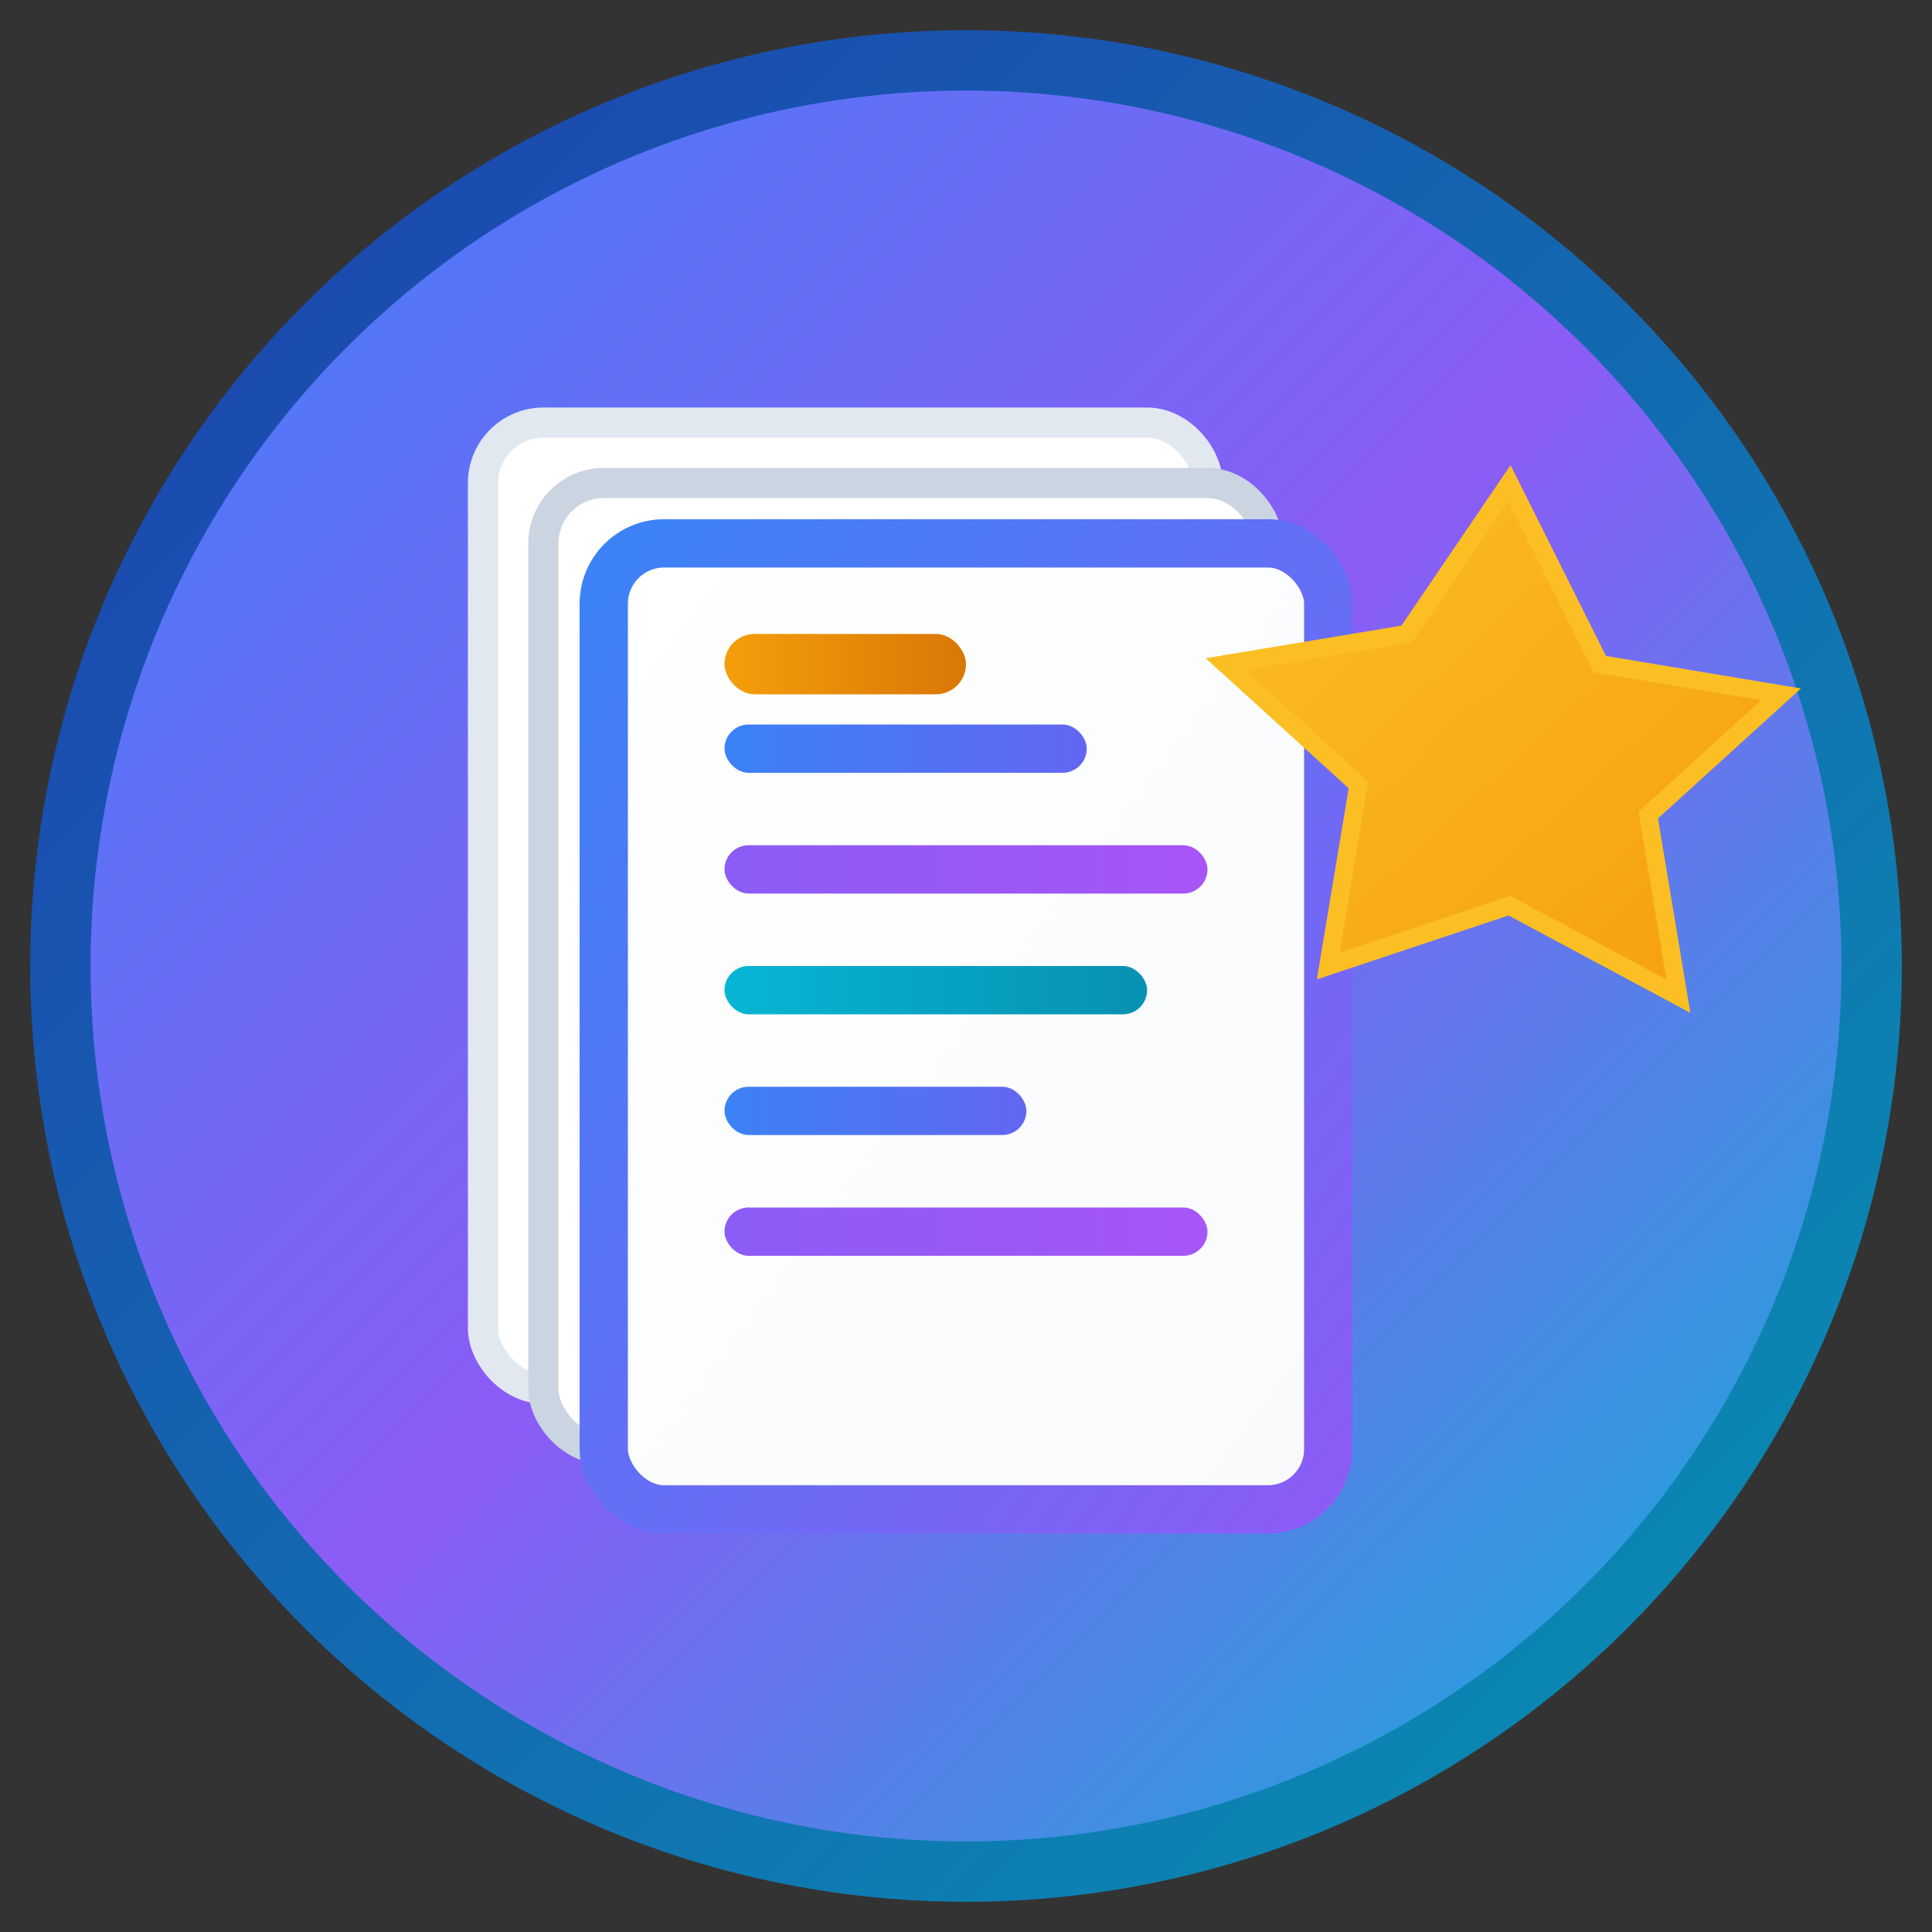
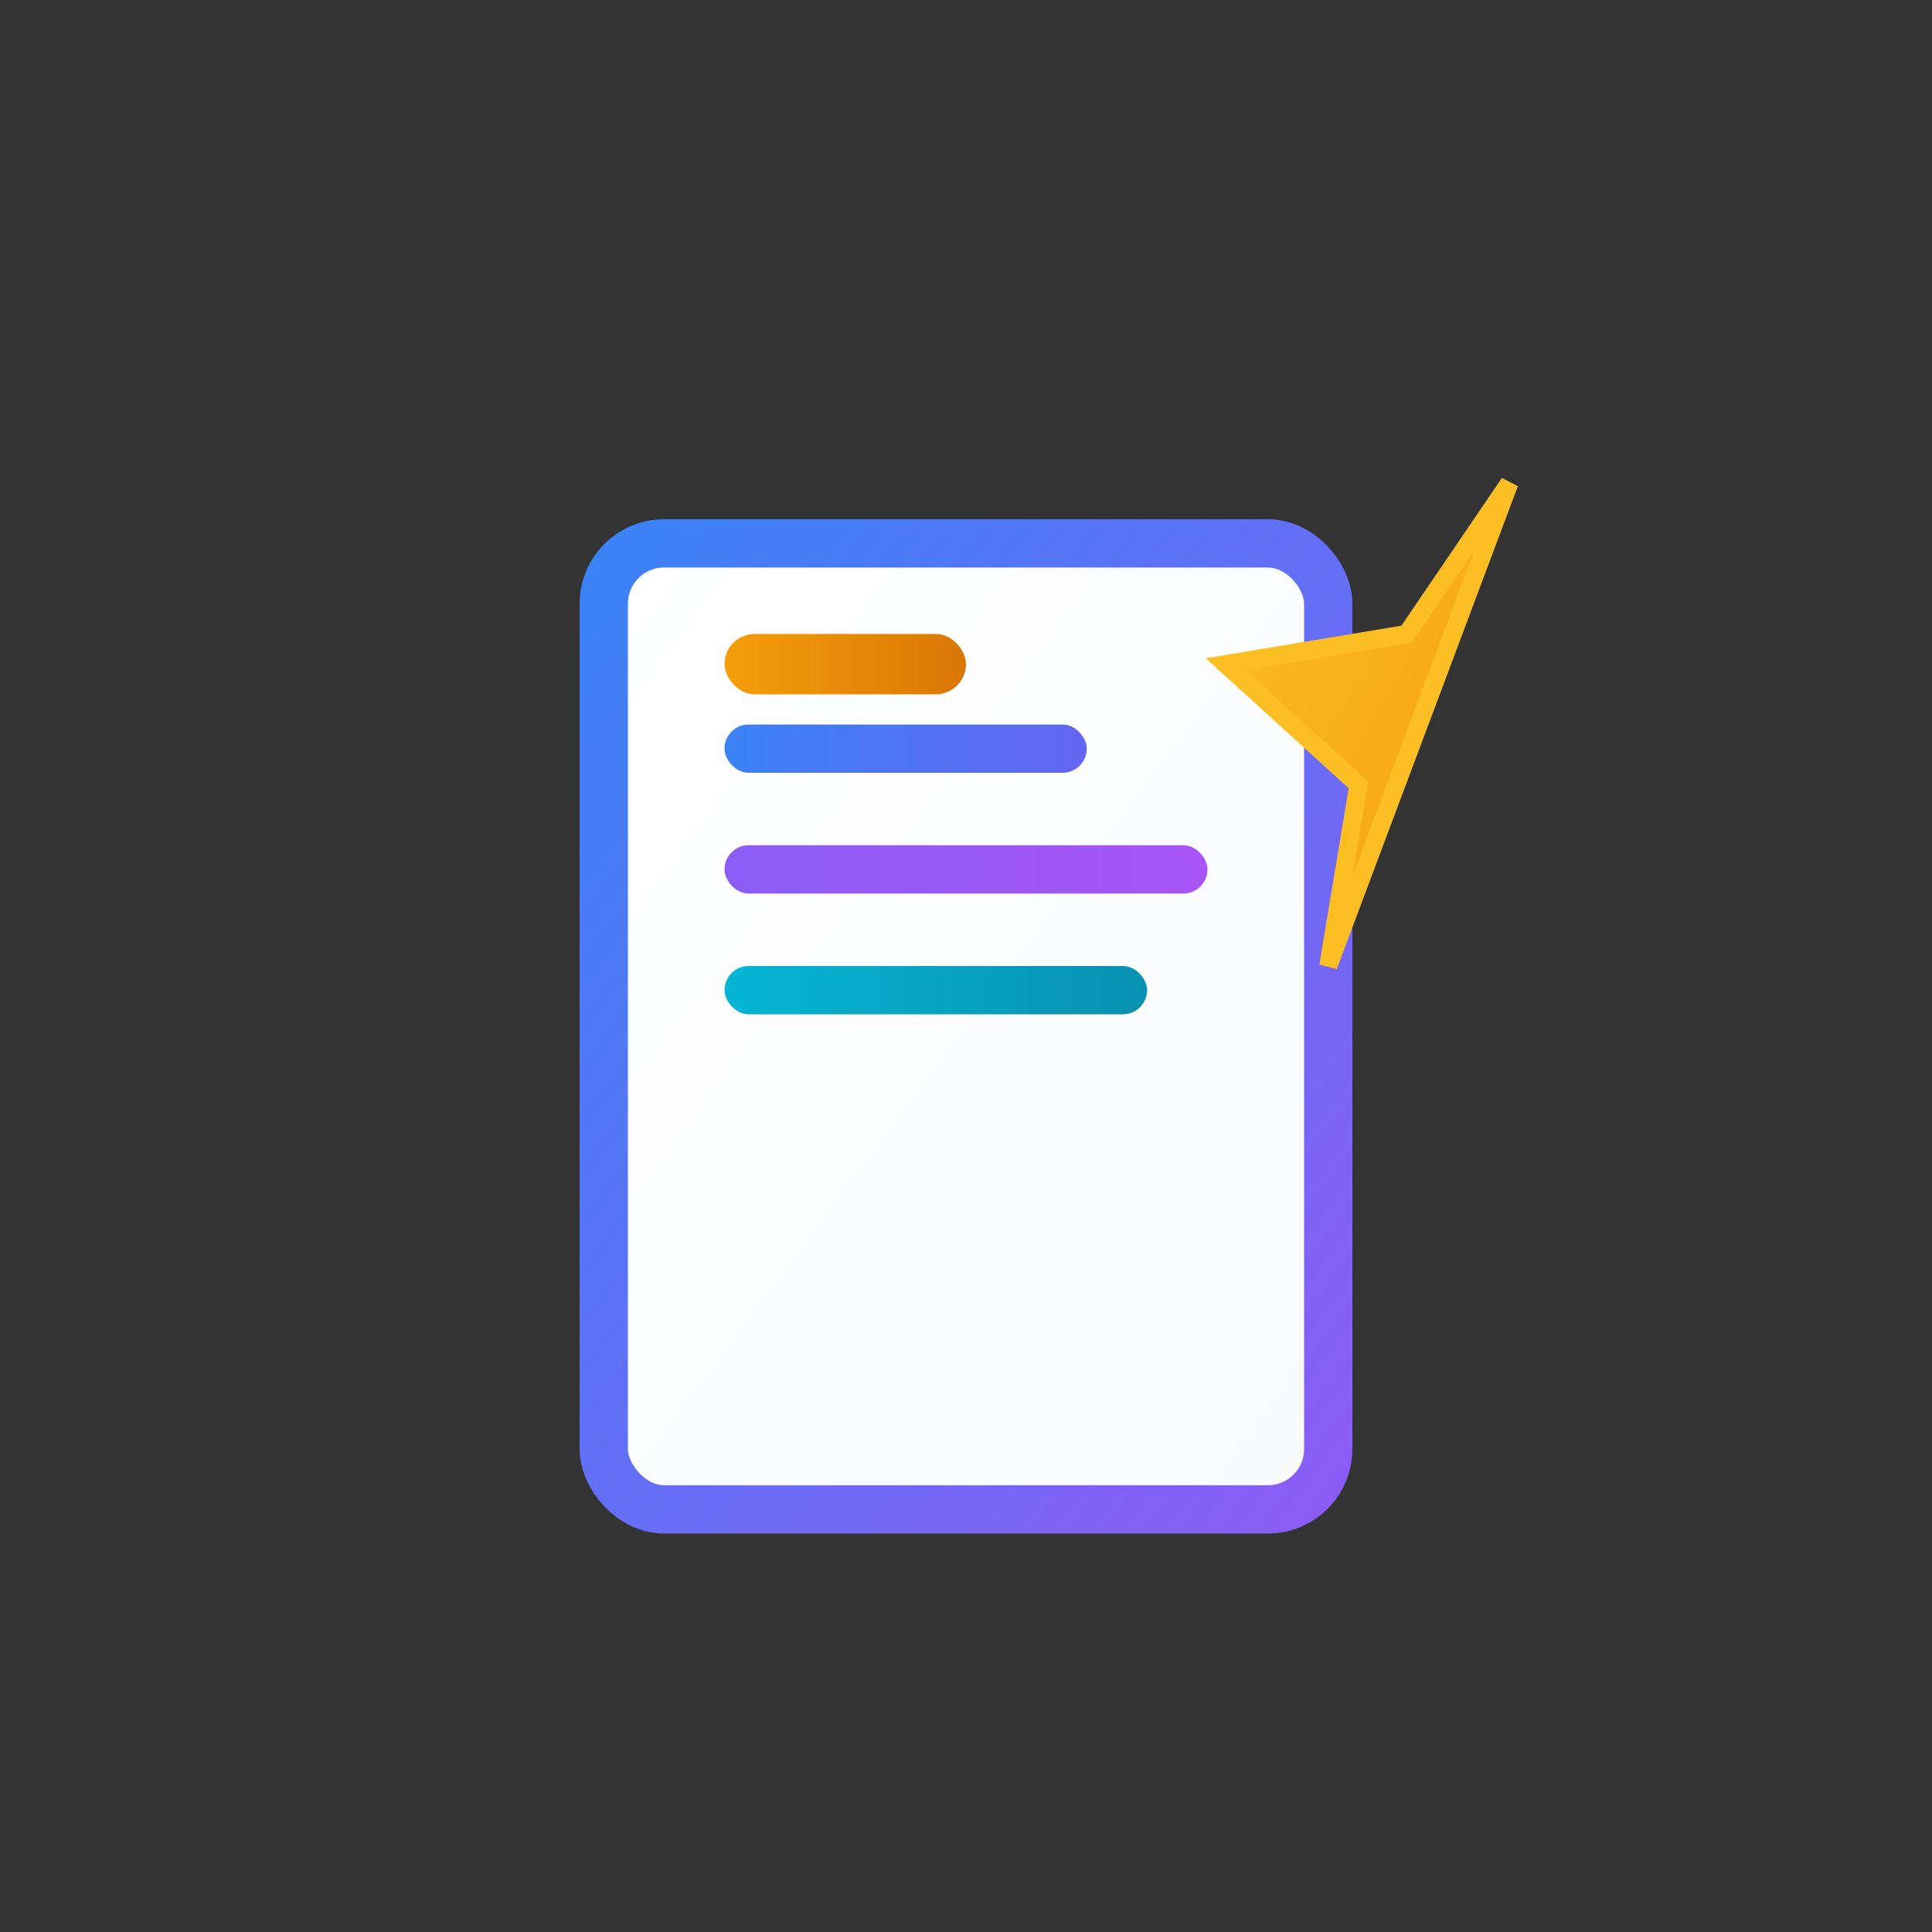
<svg xmlns="http://www.w3.org/2000/svg" width="32" height="32" viewBox="0 0 32 32" fill="none">
  <rect x="0" y="0" width="32" height="32" fill="#333333" stroke="none" />
-   <circle cx="16" cy="16" r="15" fill="url(#gradient1)" stroke="url(#gradient2)" stroke-width="1" />
-   <rect x="8" y="7" width="12" height="16" rx="1" fill="#ffffff" stroke="#e2e8f0" stroke-width="0.5" />
-   <rect x="9" y="8" width="12" height="16" rx="1" fill="#ffffff" stroke="#cbd5e1" stroke-width="0.5" />
  <rect x="10" y="9" width="12" height="16" rx="1" fill="url(#paperGradient)" stroke="url(#borderGradient)" stroke-width="0.8" />
  <rect x="12" y="12" width="6" height="0.8" rx="0.4" fill="url(#textGradient1)" />
  <rect x="12" y="14" width="8" height="0.8" rx="0.4" fill="url(#textGradient2)" />
  <rect x="12" y="16" width="7" height="0.8" rx="0.4" fill="url(#textGradient3)" />
-   <rect x="12" y="18" width="5" height="0.8" rx="0.4" fill="url(#textGradient1)" />
-   <rect x="12" y="20" width="8" height="0.8" rx="0.4" fill="url(#textGradient2)" />
  <rect x="12" y="10.5" width="4" height="1" rx="0.5" fill="url(#titleGradient)" />
-   <path d="M25 8l1.5 3 3 .5-2.2 2 .5 3-2.8-1.5L22 16l.5-3-2.2-2 3-.5L25 8z" fill="url(#starGradient)" stroke="#fbbf24" stroke-width="0.3" />
+   <path d="M25 8L22 16l.5-3-2.2-2 3-.5L25 8z" fill="url(#starGradient)" stroke="#fbbf24" stroke-width="0.3" />
  <defs>
    <linearGradient id="gradient1" x1="0%" y1="0%" x2="100%" y2="100%">
      <stop offset="0%" style="stop-color:#3b82f6" />
      <stop offset="50%" style="stop-color:#8b5cf6" />
      <stop offset="100%" style="stop-color:#06b6d4" />
    </linearGradient>
    <linearGradient id="gradient2" x1="0%" y1="0%" x2="100%" y2="100%">
      <stop offset="0%" style="stop-color:#1e40af" />
      <stop offset="100%" style="stop-color:#0891b2" />
    </linearGradient>
    <linearGradient id="paperGradient" x1="0%" y1="0%" x2="100%" y2="100%">
      <stop offset="0%" style="stop-color:#ffffff" />
      <stop offset="100%" style="stop-color:#f8fafc" />
    </linearGradient>
    <linearGradient id="borderGradient" x1="0%" y1="0%" x2="100%" y2="100%">
      <stop offset="0%" style="stop-color:#3b82f6" />
      <stop offset="100%" style="stop-color:#8b5cf6" />
    </linearGradient>
    <linearGradient id="textGradient1" x1="0%" y1="0%" x2="100%" y2="0%">
      <stop offset="0%" style="stop-color:#3b82f6" />
      <stop offset="100%" style="stop-color:#6366f1" />
    </linearGradient>
    <linearGradient id="textGradient2" x1="0%" y1="0%" x2="100%" y2="0%">
      <stop offset="0%" style="stop-color:#8b5cf6" />
      <stop offset="100%" style="stop-color:#a855f7" />
    </linearGradient>
    <linearGradient id="textGradient3" x1="0%" y1="0%" x2="100%" y2="0%">
      <stop offset="0%" style="stop-color:#06b6d4" />
      <stop offset="100%" style="stop-color:#0891b2" />
    </linearGradient>
    <linearGradient id="titleGradient" x1="0%" y1="0%" x2="100%" y2="0%">
      <stop offset="0%" style="stop-color:#f59e0b" />
      <stop offset="100%" style="stop-color:#d97706" />
    </linearGradient>
    <linearGradient id="starGradient" x1="0%" y1="0%" x2="100%" y2="100%">
      <stop offset="0%" style="stop-color:#fbbf24" />
      <stop offset="100%" style="stop-color:#f59e0b" />
    </linearGradient>
  </defs>
</svg>